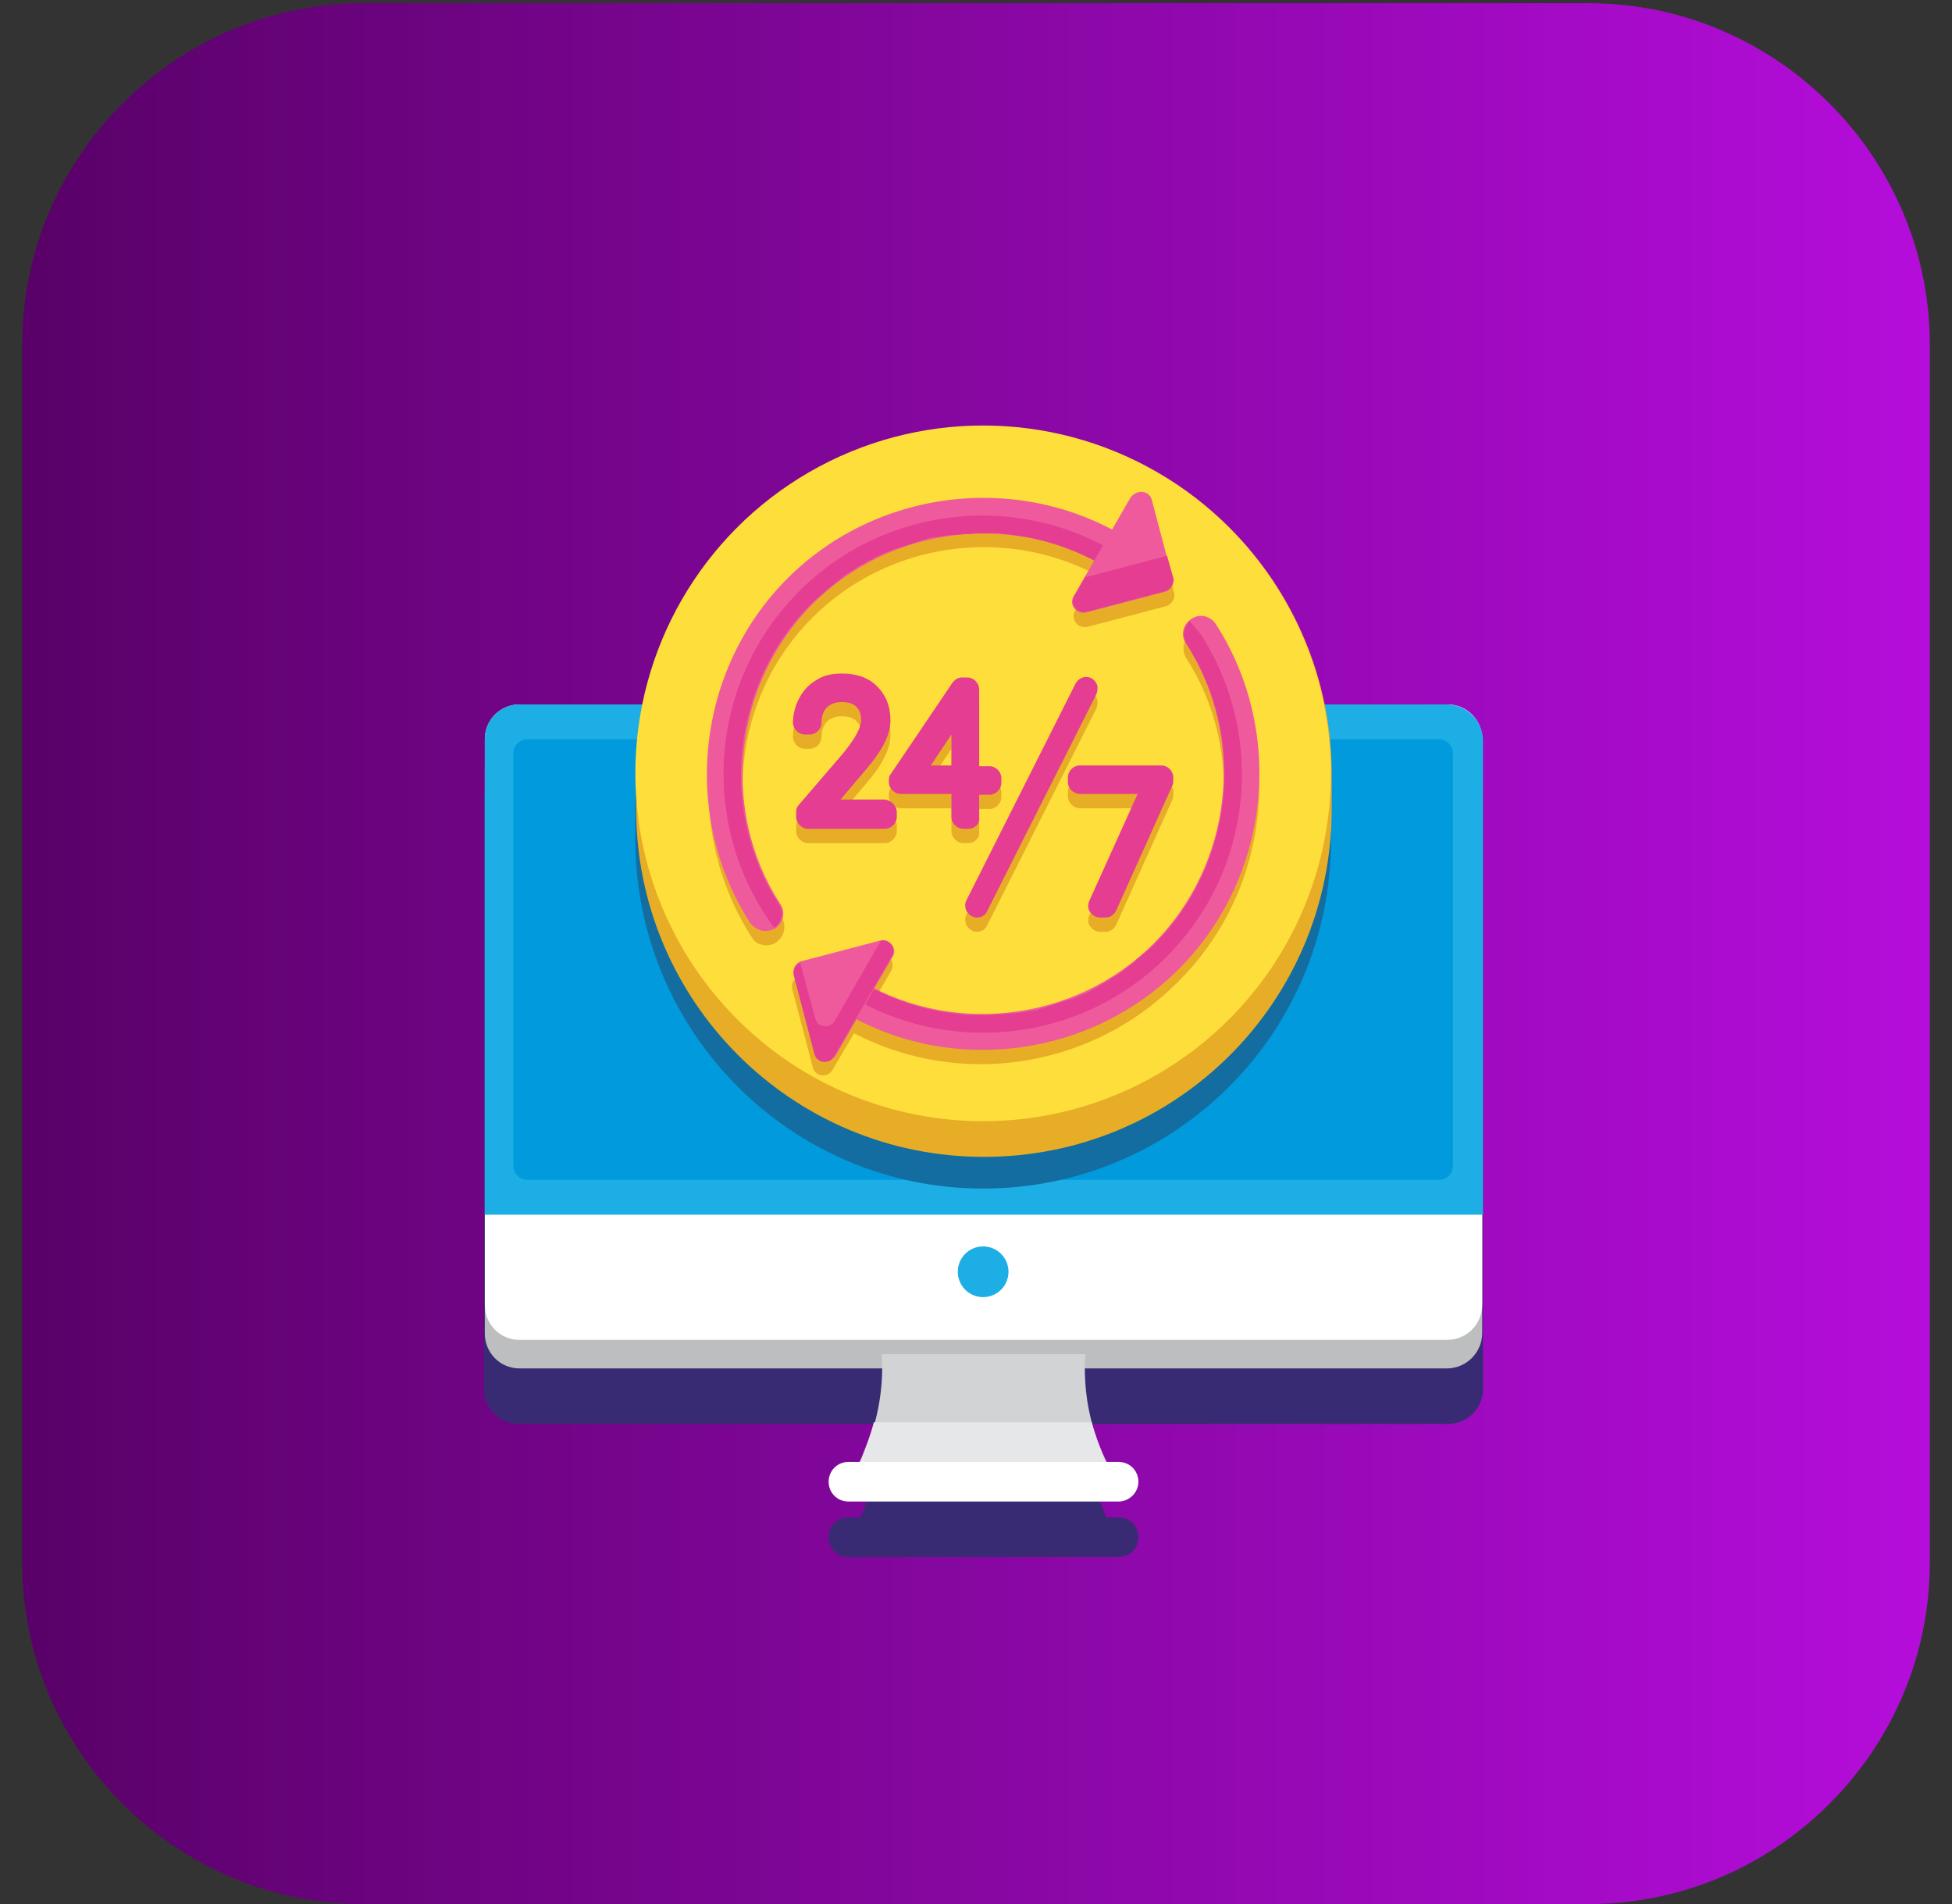
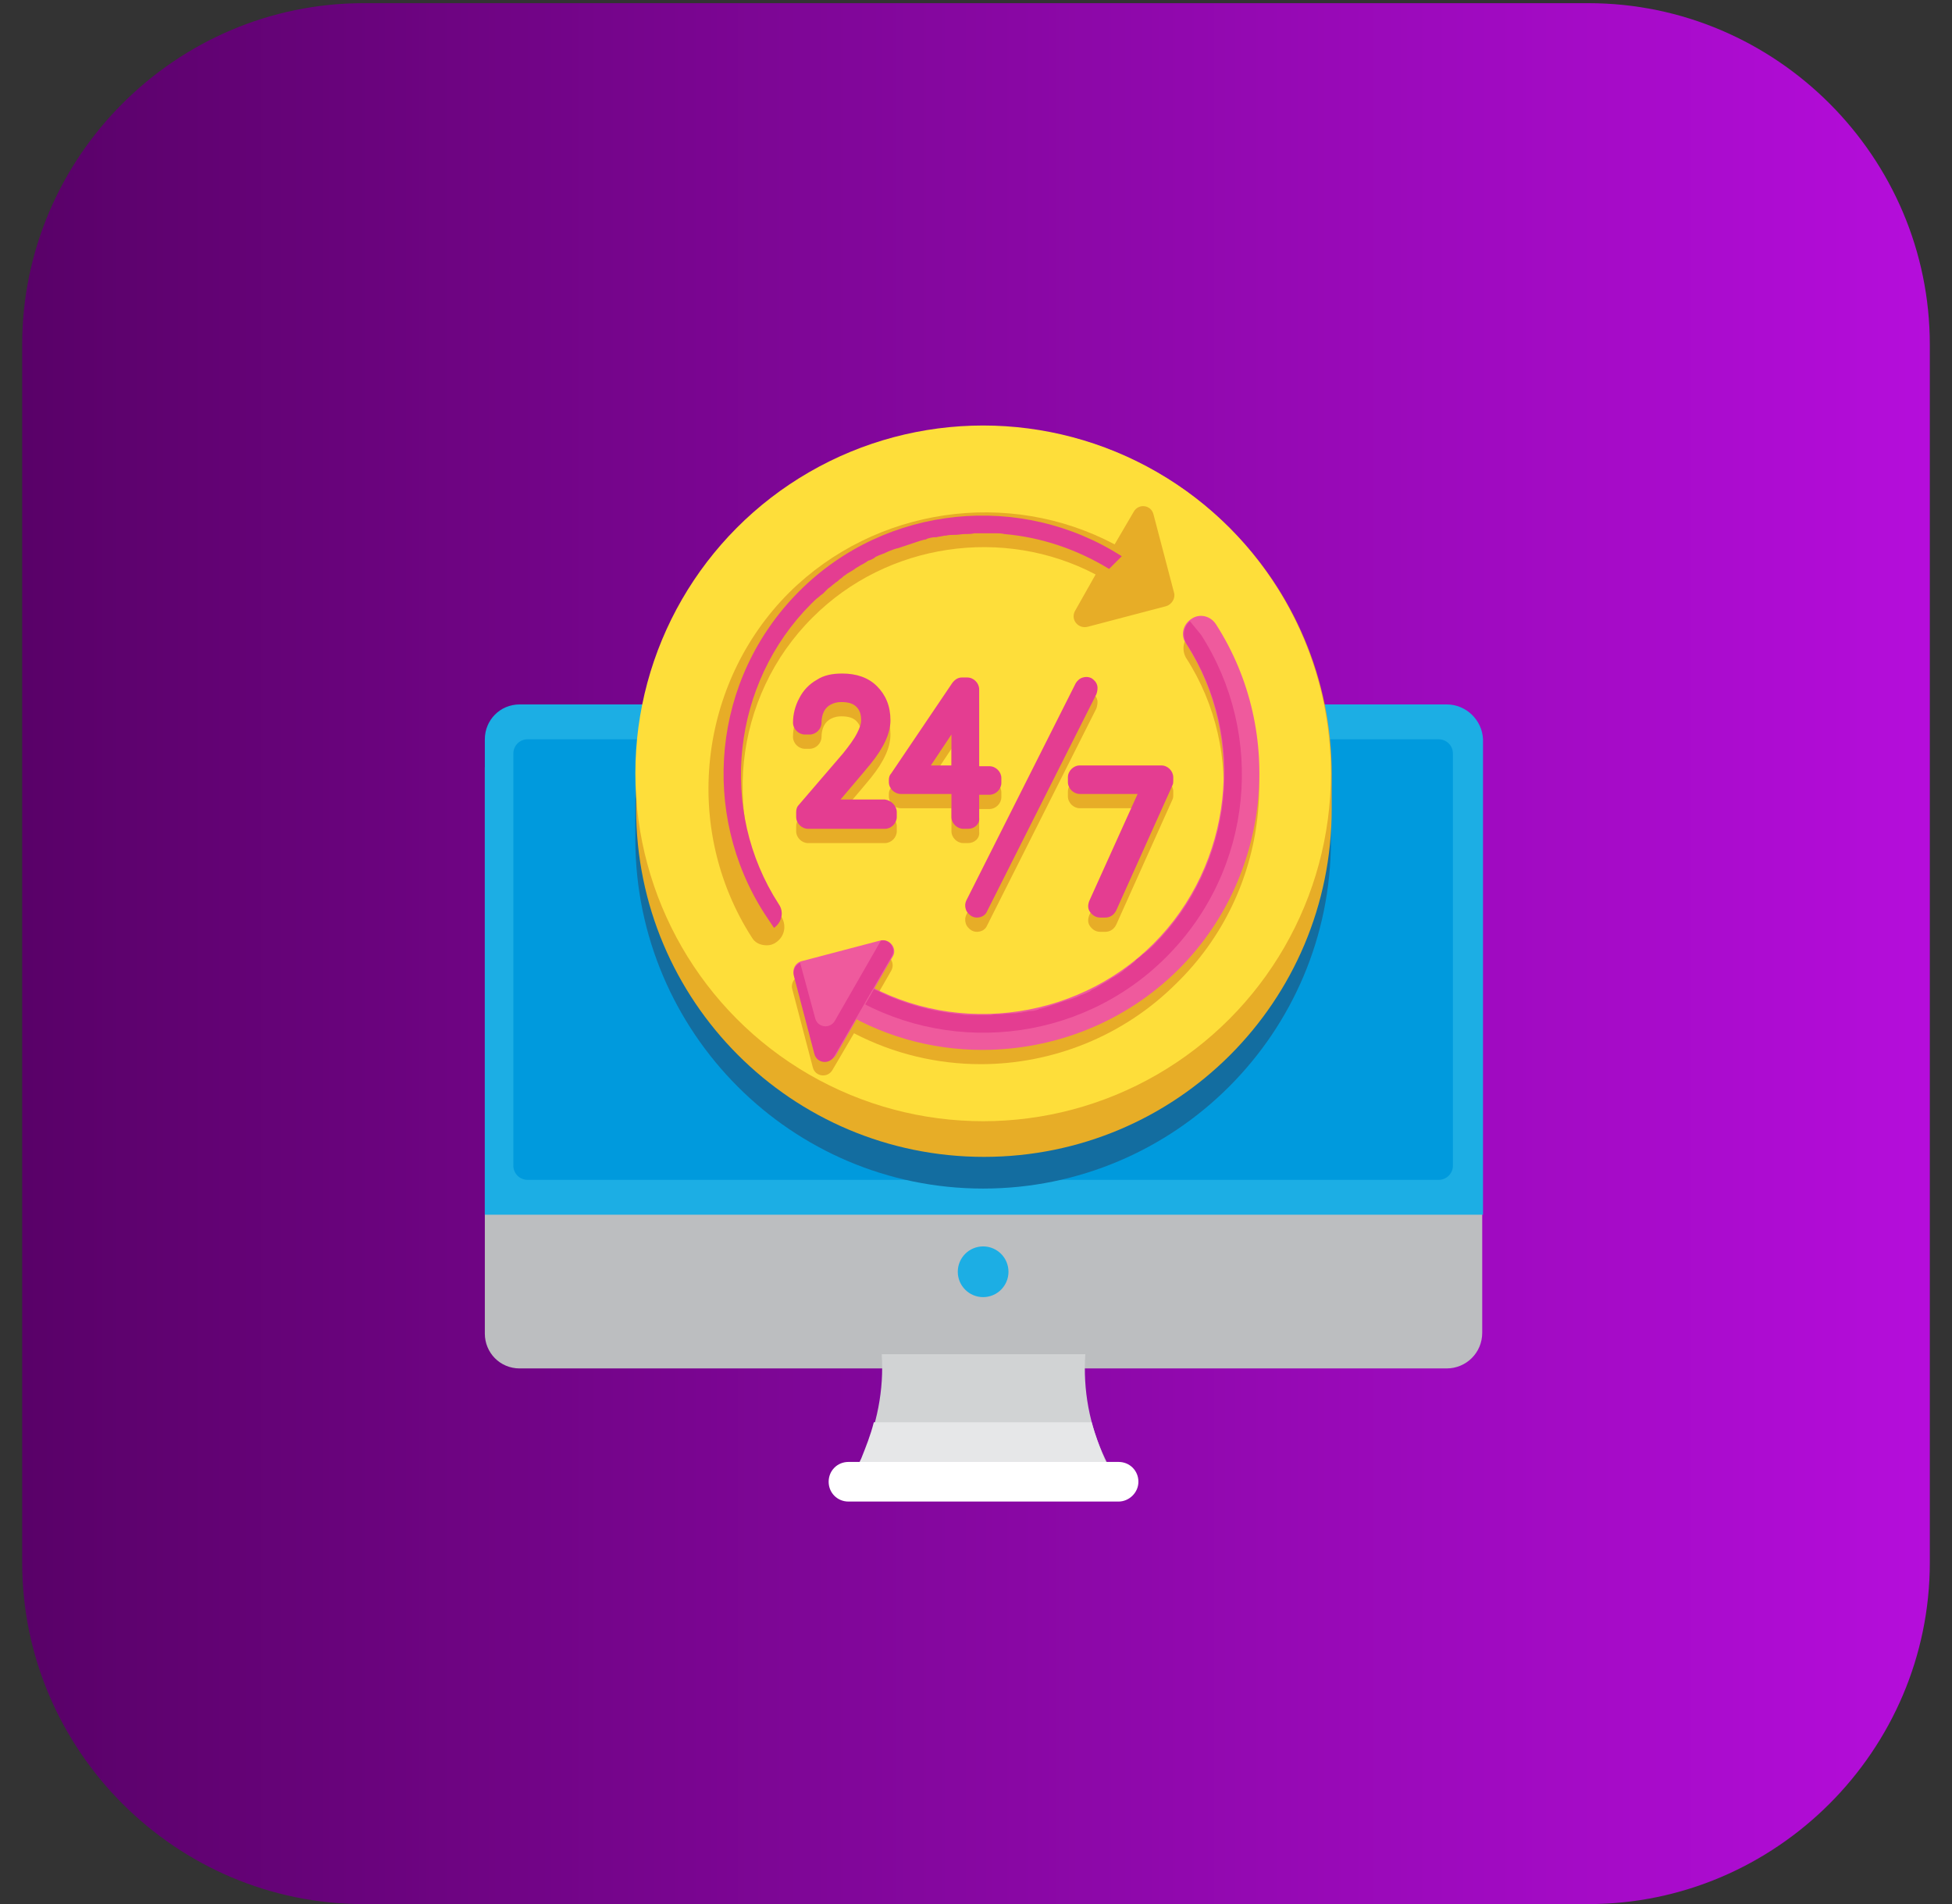
<svg xmlns="http://www.w3.org/2000/svg" version="1.1" x="0px" y="0px" viewBox="0 0 246.4 240.3" style="enable-background:new 0 0 246.4 240.3;" xml:space="preserve">
  <rect x="0" y="0" width="246.4" height="240.3" fill="#333333" stroke="none" />
  <style type="text/css">
	.st0{fill:url(#SVGID_1_);}
	.st1{fill:#382B73;}
	.st2{fill:#D1D3D4;}
	.st3{fill:#E7AD27;}
	.st4{fill:#009ADD;}
	.st5{fill:#136DA0;}
	.st6{fill:#1CAEE4;}
	.st7{fill:#EF5A9D;}
	.st8{fill:#F06EA9;}
	.st9{fill:#E6E7E8;}
	.st10{fill:#FFFFFF;}
	.st11{fill:#F7CB15;}
	.st12{fill:#FFF335;}
	.st13{fill:#FEDE3A;}
	.st14{fill:#27C1E6;}
	.st15{fill:#E43D91;}
	.st16{fill:url(#SVGID_2_);}
	.st17{fill:#BCBEC0;}
	.st18{fill:#A72973;}
	.st19{fill:url(#SVGID_3_);}
	.st20{fill:url(#SVGID_4_);}
	.st21{fill:url(#SVGID_5_);}
	.st22{fill:url(#SVGID_6_);}
	.st23{fill:url(#SVGID_7_);}
	.st24{fill:url(#SVGID_8_);}
	.st25{fill:url(#SVGID_9_);}
	.st26{fill:url(#SVGID_10_);}
	.st27{fill:url(#SVGID_11_);}
	.st28{fill:url(#SVGID_12_);}
	.st29{fill:url(#SVGID_13_);}
	.st30{fill:url(#SVGID_14_);}
	.st31{fill:url(#SVGID_15_);}
	.st32{fill:url(#SVGID_16_);}
	.st33{fill:url(#SVGID_17_);}
	.st34{fill:url(#SVGID_18_);}
	.st35{fill:url(#SVGID_19_);}
	.st36{fill:url(#SVGID_20_);}
	.st37{fill:url(#SVGID_21_);}
	.st38{fill:url(#SVGID_22_);}
	.st39{fill:url(#SVGID_23_);}
	.st40{fill:url(#SVGID_24_);}
	.st41{fill:url(#SVGID_25_);}
	.st42{fill:url(#SVGID_26_);}
	.st43{fill:url(#SVGID_27_);}
	.st44{fill:url(#SVGID_28_);}
	.st45{fill:url(#SVGID_29_);}
	.st46{fill:url(#SVGID_30_);}
	.st47{fill:url(#SVGID_31_);}
	.st48{fill:none;stroke:#D1D3D4;stroke-width:3.187;stroke-linecap:round;stroke-linejoin:round;stroke-miterlimit:10;}
	.st49{fill:none;stroke:#E7AD27;stroke-width:3.187;stroke-linecap:round;stroke-linejoin:round;stroke-miterlimit:10;}
	.st50{fill:none;stroke:#E7AD27;stroke-width:3.613;stroke-linecap:round;stroke-linejoin:round;stroke-miterlimit:10;}
	.st51{fill:url(#SVGID_32_);}
	.st52{fill:url(#SVGID_33_);}
	.st53{fill:url(#SVGID_34_);}
	.st54{fill:url(#SVGID_35_);}
	.st55{fill:url(#SVGID_36_);}
	.st56{fill:url(#SVGID_37_);}
	.st57{fill:url(#SVGID_38_);}
	.st58{fill:url(#SVGID_39_);}
	.st59{fill:url(#SVGID_40_);}
	.st60{fill:url(#SVGID_41_);}
	.st61{fill:url(#SVGID_42_);}
	.st62{fill:none;stroke:#FFFFFF;stroke-width:2;stroke-linecap:round;stroke-linejoin:round;stroke-miterlimit:10;}
	.st63{fill:none;stroke:#FEDE3A;stroke-width:2;stroke-linecap:round;stroke-linejoin:round;stroke-miterlimit:10;}
	.st64{fill:url(#SVGID_43_);}
	.st65{fill:url(#SVGID_44_);}
	.st66{fill:url(#SVGID_45_);}
	.st67{fill:url(#SVGID_46_);}
	.st68{fill:url(#SVGID_47_);}
	.st69{fill:url(#SVGID_48_);}
	.st70{fill:url(#SVGID_49_);}
	.st71{fill:url(#SVGID_50_);}
	.st72{fill:url(#SVGID_51_);}
	.st73{fill:url(#SVGID_52_);}
	.st74{fill:url(#SVGID_53_);}
	.st75{fill:url(#SVGID_54_);}
	.st76{fill:url(#SVGID_55_);}
	.st77{fill:url(#SVGID_56_);}
	.st78{fill:none;stroke:#136DA0;stroke-width:2.623;stroke-miterlimit:10;}
	.st79{fill:url(#SVGID_57_);}
	.st80{fill:url(#SVGID_58_);}
	.st81{fill:none;stroke:#EF5A9D;stroke-width:4;stroke-linecap:round;stroke-linejoin:round;stroke-miterlimit:10;}
	.st82{fill:none;stroke:#FFFFFF;stroke-width:3;stroke-linecap:round;stroke-linejoin:round;stroke-miterlimit:10;}
	.st83{fill:none;stroke:#E7AD27;stroke-width:4;stroke-linecap:round;stroke-linejoin:round;stroke-miterlimit:10;}
	.st84{fill:url(#SVGID_59_);}
	.st85{fill:url(#SVGID_60_);}
	.st86{fill:url(#SVGID_61_);}
	.st87{fill:none;stroke:#F7CB15;stroke-width:3;stroke-miterlimit:10;}
	.st88{fill:url(#SVGID_62_);}
	.st89{fill:url(#SVGID_63_);}
	.st90{fill:url(#SVGID_64_);}
	.st91{fill:url(#SVGID_65_);}
	.st92{fill:url(#SVGID_66_);}
	.st93{fill:url(#SVGID_67_);}
	.st94{fill:url(#SVGID_68_);}
	.st95{fill:url(#SVGID_69_);}
	.st96{fill:url(#SVGID_70_);}
	.st97{fill:url(#SVGID_71_);}
	.st98{fill:url(#SVGID_72_);}
	.st99{fill:none;stroke:#EF5A9D;stroke-width:2;stroke-miterlimit:10;}
	.st100{fill:url(#SVGID_73_);}
	.st101{fill:url(#SVGID_74_);}
	.st102{fill:url(#SVGID_75_);}
	.st103{fill:url(#SVGID_76_);}
	.st104{fill:url(#SVGID_77_);}
	.st105{fill:url(#SVGID_78_);}
	.st106{fill:url(#SVGID_79_);}
	.st107{fill:url(#SVGID_80_);}
	.st108{fill:none;stroke:#27C1E6;stroke-width:4;stroke-miterlimit:10;}
	.st109{fill:url(#SVGID_81_);}
	.st110{fill:url(#SVGID_82_);}
	.st111{fill:url(#SVGID_83_);}
	.st112{fill:url(#SVGID_84_);}
	.st113{fill:url(#SVGID_85_);}
	.st114{fill:url(#SVGID_86_);}
	.st115{fill:url(#SVGID_87_);}
	.st116{fill:url(#SVGID_88_);}
	.st117{fill:url(#SVGID_89_);}
	.st118{fill:none;stroke:#136DA0;stroke-width:1.561;stroke-miterlimit:10;}
	.st119{fill:none;stroke:#136DA0;stroke-width:1.101;stroke-miterlimit:10;}
	.st120{fill:url(#SVGID_90_);}
	.st121{fill:url(#SVGID_91_);}
	.st122{fill:none;stroke:#136DA0;stroke-width:2.841;stroke-miterlimit:10;}
	.st123{fill:url(#SVGID_92_);}
	.st124{fill:none;stroke:#136DA0;stroke-width:2.862;stroke-miterlimit:10;}
	.st125{fill:url(#SVGID_93_);}
</style>
  <g id="Layer_1">
    <g>
      <g>
        <linearGradient id="SVGID_1_" gradientUnits="userSpaceOnUse" x1="2.809" y1="120.382" x2="243.573" y2="120.382">
          <stop offset="1.118836e-07" style="stop-color:#590168" />
          <stop offset="1" style="stop-color:#B50DDB" />
        </linearGradient>
        <path class="st0" d="M200.5,240.3H45.9c-23.7,0-43.1-19.4-43.1-43.1V43.5c0-23.7,19.4-43.1,43.1-43.1h154.6     c23.7,0,43.1,19.4,43.1,43.1v153.7C243.6,220.9,224.2,240.3,200.5,240.3z" />
      </g>
      <g>
-         <path class="st1" d="M186.2,97.7c-0.3-0.4-0.7-0.8-1.1-1.1c-0.2-0.2-0.5-0.3-0.8-0.4c-0.5-0.2-1.1-0.3-1.7-0.3l0,0h-15.5     c-0.7-3.6-1.9-7-3.5-10.3c-0.3-0.6-0.6-1.3-1-1.9c-1.4-2.5-2.9-4.8-4.7-7c-0.4-0.5-0.9-1.1-1.4-1.6c-1.9-2.1-4-4-6.2-5.7     c-7.3-5.5-16.4-8.7-26.2-8.7s-18.9,3.2-26.2,8.7c-1.1,0.8-2.2,1.7-3.2,2.7c-1.6,1.4-3,2.9-4.4,4.6c-1.8,2.2-3.4,4.5-4.7,7     c-0.3,0.6-0.7,1.3-1,1.9c-1.6,3.2-2.7,6.7-3.5,10.3H65.6h0c-0.6,0-1.2,0.1-1.7,0.3c-0.3,0.1-0.5,0.3-0.8,0.4     c-0.4,0.3-0.8,0.7-1.1,1.1c-0.5,0.7-0.9,1.6-0.9,2.6v3.6v67.8v3.6c0,2.5,2,4.4,4.4,4.4h45.7c0,2.3-0.3,4.6-0.9,6.8     c-0.2,0.7-0.4,1.4-0.6,2.1c0,0.1-0.1,0.3-0.1,0.4c-0.3,0.7-0.5,1.4-0.8,2.1l-0.2,0.4l0,0v0h-1.5c-1.4,0-2.5,1.1-2.5,2.5     s1.1,2.5,2.5,2.5h34.1c1.4,0,2.5-1.1,2.5-2.5s-1.1-2.5-2.5-2.5h-1.5v0l0,0l-0.2-0.4c-0.3-0.7-0.6-1.4-0.8-2.1     c-0.1-0.1-0.1-0.3-0.1-0.4c-0.2-0.7-0.5-1.4-0.6-2.1c-0.6-2.2-0.9-4.5-0.9-6.8h45.7c2.5,0,4.4-2,4.4-4.4v-3.6v-67.8v-3.6     C187.1,99.4,186.8,98.5,186.2,97.7z" />
        <g>
          <g>
            <path class="st17" d="M182.6,172.7H65.6c-2.5,0-4.4-2-4.4-4.4V96.9c0-2.5,2-4.4,4.4-4.4h117.1c2.5,0,4.4,2,4.4,4.4v71.3       C187.1,170.7,185.1,172.7,182.6,172.7z" />
-             <path class="st10" d="M182.6,169.1H65.6c-2.5,0-4.4-2-4.4-4.4V93.3c0-2.5,2-4.4,4.4-4.4h117.1c2.5,0,4.4,2,4.4,4.4v71.3       C187.1,167.2,185.1,169.1,182.6,169.1z" />
            <path class="st2" d="M139.7,184.5h-31.1l0.2-0.4c1.9-4.2,2.8-8.7,2.5-13.2l0,0H137l0,0c-0.3,4.5,0.5,9,2.5,13.2L139.7,184.5z" />
            <path class="st9" d="M137.8,179.5h-27.5c-0.4,1.6-1,3.1-1.6,4.6l-0.2,0.4h31.1l-0.2-0.4C138.8,182.6,138.2,181,137.8,179.5z" />
-             <path class="st10" d="M141.2,189.5h-34.1c-1.4,0-2.5-1.1-2.5-2.5l0,0c0-1.4,1.1-2.5,2.5-2.5h34.1c1.4,0,2.5,1.1,2.5,2.5l0,0       C143.7,188.4,142.5,189.5,141.2,189.5z" />
+             <path class="st10" d="M141.2,189.5h-34.1c-1.4,0-2.5-1.1-2.5-2.5c0-1.4,1.1-2.5,2.5-2.5h34.1c1.4,0,2.5,1.1,2.5,2.5l0,0       C143.7,188.4,142.5,189.5,141.2,189.5z" />
            <path class="st6" d="M182.6,88.9H65.6c-2.5,0-4.4,2-4.4,4.4v60h126v-60C187.1,90.9,185.1,88.9,182.6,88.9z" />
            <path class="st4" d="M181.6,93.3h-115c-1,0-1.8,0.8-1.8,1.8v52c0,1,0.8,1.8,1.8,1.8h115c1,0,1.8-0.8,1.8-1.8v-52       C183.4,94.1,182.6,93.3,181.6,93.3z" />
            <circle class="st6" cx="124.1" cy="160.5" r="3.2" />
          </g>
          <g>
            <path class="st5" d="M124.1,150c24.2,0,43.9-19.6,43.9-43.9v-4.4c0,0,0,0,0,0c0-4.4-0.7-8.7-1.9-12.7H82.1       c-1.2,4-1.9,8.3-1.9,12.7c0,0,0,0,0,0v4.4C80.3,130.3,99.9,150,124.1,150z" />
            <path class="st3" d="M80.3,102.1c0,24.2,19.6,43.9,43.9,43.9s43.9-19.6,43.9-43.9v-4.4c0-24.2-19.6-43.9-43.9-43.9       S80.3,73.4,80.3,97.6V102.1z" />
            <circle class="st13" cx="124.1" cy="97.6" r="43.9" />
            <path class="st3" d="M113.2,104.3v0.6c0,0.8-0.7,1.5-1.5,1.5H102c-0.8,0-1.5-0.7-1.5-1.5v-0.6c0-0.4,0.1-0.7,0.4-1l5.5-6.4       c0.8-1,1.4-1.8,1.8-2.6c0.3-0.6,0.5-1.1,0.5-1.6c0-0.8-0.2-1.3-0.6-1.7c-0.4-0.4-1-0.6-1.9-0.6c-0.5,0-0.9,0.1-1.3,0.3       c-0.4,0.2-0.7,0.5-0.9,0.9c-0.2,0.4-0.3,0.9-0.3,1.4c0,0.8-0.7,1.5-1.5,1.5h-0.6c-0.8,0-1.5-0.7-1.5-1.5c0-1.1,0.3-2.2,0.8-3.1       c0.5-1,1.3-1.8,2.2-2.3c0.9-0.6,2-0.8,3.2-0.8c1.8,0,3.3,0.5,4.4,1.6c1.1,1.1,1.7,2.5,1.7,4.3c0,1.6-0.8,3.4-2.5,5.5l-1,1.2       l-2.8,3.3h5.6C112.5,102.8,113.2,103.5,113.2,104.3z M122.2,106.4h-0.6c-0.8,0-1.5-0.7-1.5-1.5V102h-6.4       c-0.8,0-1.5-0.7-1.5-1.5v-0.3c0-0.3,0.1-0.6,0.3-0.8l7.7-11.4c0.3-0.4,0.7-0.7,1.2-0.7h0.7c0.8,0,1.5,0.7,1.5,1.5v9.7h1.3       c0.8,0,1.5,0.7,1.5,1.5v0.6c0,0.8-0.7,1.5-1.5,1.5h-1.3v2.9C123.7,105.8,123,106.4,122.2,106.4z M120.1,94.5l-2.6,3.9h2.6V94.5       z M146.6,98.4h-10.3c-0.8,0-1.5,0.7-1.5,1.5v0.6c0,0.8,0.7,1.5,1.5,1.5h7.3l-6.1,13.5c-0.2,0.5-0.2,1,0.1,1.4       c0.3,0.4,0.7,0.7,1.3,0.7h0.6c0.6,0,1.1-0.3,1.4-0.9l7.1-15.8c0.1-0.2,0.1-0.4,0.1-0.6v-0.4C148.1,99.1,147.4,98.4,146.6,98.4z        M138.5,88.3c-0.1-0.4-0.4-0.7-0.7-0.9c-0.4-0.2-0.8-0.2-1.1-0.1c-0.4,0.1-0.7,0.4-0.9,0.7l-13.8,27.4       c-0.2,0.4-0.2,0.8-0.1,1.1c0.1,0.4,0.4,0.7,0.7,0.9c0.2,0.1,0.4,0.2,0.7,0.2c0.6,0,1.1-0.3,1.3-0.8l13.8-27.4       C138.5,89.1,138.6,88.6,138.5,88.3z" />
            <path class="st15" d="M113.2,102.5v0.6c0,0.8-0.7,1.5-1.5,1.5H102c-0.8,0-1.5-0.7-1.5-1.5v-0.6c0-0.4,0.1-0.7,0.4-1l5.5-6.4       c0.8-1,1.4-1.8,1.8-2.6c0.3-0.6,0.5-1.1,0.5-1.6c0-0.8-0.2-1.3-0.6-1.7c-0.4-0.4-1-0.6-1.9-0.6c-0.5,0-0.9,0.1-1.3,0.3       c-0.4,0.2-0.7,0.5-0.9,0.9c-0.2,0.4-0.3,0.9-0.3,1.4c0,0.8-0.7,1.5-1.5,1.5h-0.6c-0.8,0-1.5-0.7-1.5-1.5c0-1.1,0.3-2.2,0.8-3.1       c0.5-1,1.3-1.8,2.2-2.3c0.9-0.6,2-0.8,3.2-0.8c1.8,0,3.3,0.5,4.4,1.6c1.1,1.1,1.7,2.5,1.7,4.3c0,1.6-0.8,3.4-2.5,5.5l-1,1.2       l-2.8,3.3h5.6C112.5,101,113.2,101.7,113.2,102.5z M122.2,104.6h-0.6c-0.8,0-1.5-0.7-1.5-1.5v-2.9h-6.4c-0.8,0-1.5-0.7-1.5-1.5       v-0.3c0-0.3,0.1-0.6,0.3-0.8l7.7-11.4c0.3-0.4,0.7-0.7,1.2-0.7h0.7c0.8,0,1.5,0.7,1.5,1.5v9.7h1.3c0.8,0,1.5,0.7,1.5,1.5v0.6       c0,0.8-0.7,1.5-1.5,1.5h-1.3v2.9C123.7,104,123,104.6,122.2,104.6z M120.1,92.7l-2.6,3.9h2.6V92.7z M146.6,96.6h-10.3       c-0.8,0-1.5,0.7-1.5,1.5v0.6c0,0.8,0.7,1.5,1.5,1.5h7.3l-6.1,13.5c-0.2,0.5-0.2,1,0.1,1.4c0.3,0.4,0.7,0.7,1.3,0.7h0.6       c0.6,0,1.1-0.3,1.4-0.9l7.1-15.8c0.1-0.2,0.1-0.4,0.1-0.6v-0.4C148.1,97.3,147.4,96.6,146.6,96.6z M138.5,86.5       c-0.1-0.4-0.4-0.7-0.7-0.9c-0.4-0.2-0.8-0.2-1.1-0.1c-0.4,0.1-0.7,0.4-0.9,0.7l-13.8,27.4c-0.2,0.4-0.2,0.8-0.1,1.1       c0.1,0.4,0.4,0.7,0.7,0.9c0.2,0.1,0.4,0.2,0.7,0.2c0.6,0,1.1-0.3,1.3-0.8l13.8-27.4C138.5,87.3,138.6,86.9,138.5,86.5z" />
            <g>
              <path class="st3" d="M102.6,77.9c9.4-9.4,24.1-11.5,35.7-5.4l-2.6,4.6c-0.6,1.1,0.4,2.3,1.6,2l9.9-2.6c0.7-0.2,1.2-1,1-1.7        l-2.6-9.9c-0.3-1.2-1.9-1.4-2.5-0.3l-2.4,4.1c-13.4-7.1-30.2-4.7-41.1,6.1c-11.5,11.5-13.5,29.8-4.7,43.5c0.4,0.7,1.1,1,1.9,1        c0.4,0,0.8-0.1,1.2-0.4c1-0.7,1.3-2,0.7-3.1C90.8,103.9,92.5,87.9,102.6,77.9z" />
              <path class="st3" d="M153.5,80.6c-0.7-1-2-1.3-3.1-0.7c-1,0.7-1.3,2-0.7,3.1c7.7,11.9,5.9,27.9-4.1,37.9        c-9.3,9.3-23.8,11.5-35.4,5.6l2.3-4c0.6-1.1-0.4-2.3-1.6-2l-9.9,2.6c-0.7,0.2-1.2,1-1,1.7l2.6,9.9c0.3,1.2,1.9,1.4,2.5,0.3        l2.7-4.6c5,2.6,10.5,3.9,16,3.9c9,0,18-3.5,24.7-10.2C160.3,112.6,162.3,94.3,153.5,80.6z" />
            </g>
            <g>
              <g>
-                 <path class="st7" d="M96.6,117.5c-0.7,0-1.4-0.4-1.9-1c-8.8-13.7-6.8-32,4.7-43.5c11.5-11.5,29.8-13.5,43.5-4.7         c1,0.7,1.3,2,0.7,3.1c-0.7,1-2,1.3-3.1,0.7c-11.9-7.7-27.9-5.9-37.9,4.1c-10,10-11.8,26-4.1,37.9c0.7,1,0.4,2.4-0.7,3.1         C97.4,117.4,97,117.5,96.6,117.5z" />
-               </g>
+                 </g>
              <g>
                <path class="st7" d="M124,132.5c-6.5,0-13-1.8-18.7-5.5c-1-0.7-1.3-2-0.7-3.1c0.7-1,2-1.3,3.1-0.7         c11.9,7.7,27.9,5.9,37.9-4.1c10-10,11.8-26,4.1-37.9c-0.7-1-0.4-2.4,0.7-3.1c1-0.7,2.4-0.4,3.1,0.7c8.8,13.7,6.8,32-4.7,43.5         C142.1,129,133.1,132.5,124,132.5z" />
              </g>
            </g>
            <g>
              <path class="st15" d="M103.9,74.9c0.2-0.2,0.4-0.4,0.6-0.6c0.1-0.1,0.3-0.2,0.4-0.3c0.2-0.2,0.4-0.3,0.6-0.5        c0.2-0.1,0.3-0.2,0.5-0.4c0.2-0.1,0.4-0.3,0.5-0.4c0.2-0.1,0.4-0.3,0.6-0.4c0.2-0.1,0.3-0.2,0.5-0.3c0.2-0.1,0.4-0.3,0.6-0.4        c0.2-0.1,0.3-0.2,0.5-0.3c0.2-0.1,0.4-0.2,0.7-0.4c0.1-0.1,0.3-0.2,0.4-0.2c0.2-0.1,0.5-0.2,0.7-0.4c0.1-0.1,0.3-0.1,0.4-0.2        c0.3-0.1,0.5-0.2,0.8-0.3c0.1-0.1,0.3-0.1,0.4-0.2c0.3-0.1,0.5-0.2,0.8-0.3c0.1,0,0.2-0.1,0.4-0.1c0.3-0.1,0.6-0.2,0.9-0.3        c0.1,0,0.2-0.1,0.3-0.1c0.3-0.1,0.6-0.2,0.9-0.3c0.1,0,0.2-0.1,0.3-0.1c0.3-0.1,0.6-0.2,1-0.3c0.1,0,0.2,0,0.3-0.1        c0.3-0.1,0.7-0.2,1-0.2c0.1,0,0.1,0,0.2,0c0.3-0.1,0.7-0.1,1-0.2c0.1,0,0.1,0,0.2,0c0.4-0.1,0.7-0.1,1.1-0.1c0,0,0.1,0,0.1,0        c0.4,0,0.8-0.1,1.1-0.1c0,0,0.1,0,0.1,0c0.4,0,0.8,0,1.2-0.1c0,0,0.1,0,0.1,0c0.4,0,0.8,0,1.2,0c0,0,0,0,0.1,0        c0.4,0,0.8,0,1.2,0c0,0,0,0,0,0c0.4,0,0.8,0,1.2,0.1l0,0c4.6,0.4,9.1,1.9,13.2,4.4l1.6-1.6c-12.6-8.1-29.7-6.6-40.7,4.4        c-11.1,11.1-12.5,28.1-4.4,40.7l1.2,1.8c1-0.7,1.3-2,0.6-3c-7.7-11.9-5.9-27.9,4.1-37.9c0.3-0.3,0.6-0.6,1-0.9        C103.6,75.1,103.8,75,103.9,74.9z" />
              <path class="st15" d="M144.3,120.4c-0.2,0.2-0.4,0.4-0.6,0.5c-0.1,0.1-0.3,0.2-0.4,0.4c-0.2,0.2-0.4,0.3-0.6,0.5        c-0.2,0.1-0.3,0.2-0.5,0.4c-0.2,0.1-0.4,0.3-0.5,0.4c-0.2,0.1-0.4,0.3-0.6,0.4c-0.2,0.1-0.3,0.2-0.5,0.3        c-0.2,0.1-0.4,0.2-0.6,0.4c-0.2,0.1-0.3,0.2-0.5,0.3c-0.2,0.1-0.4,0.2-0.7,0.4c-0.2,0.1-0.3,0.2-0.5,0.3        c-0.2,0.1-0.5,0.2-0.7,0.4c-0.1,0.1-0.3,0.1-0.4,0.2c-0.2,0.1-0.5,0.2-0.8,0.3c-0.1,0.1-0.3,0.1-0.4,0.2        c-0.3,0.1-0.5,0.2-0.8,0.3c-0.1,0-0.2,0.1-0.4,0.1c-0.3,0.1-0.6,0.2-0.9,0.3c-0.1,0-0.2,0.1-0.3,0.1c-0.3,0.1-0.6,0.2-0.9,0.3        c-0.1,0-0.2,0.1-0.3,0.1c-0.3,0.1-0.6,0.2-1,0.3c-0.1,0-0.2,0-0.3,0.1c-0.3,0.1-0.7,0.2-1,0.2c-0.1,0-0.2,0-0.2,0        c-0.3,0.1-0.7,0.1-1,0.2c-0.1,0-0.1,0-0.2,0c-0.4,0.1-0.7,0.1-1.1,0.1c0,0-0.1,0-0.1,0c-0.4,0-0.8,0.1-1.1,0.1        c0,0-0.1,0-0.1,0c-0.4,0-0.8,0-1.2,0.1c0,0-0.1,0-0.1,0c-0.4,0-0.8,0-1.2,0c0,0,0,0-0.1,0c-0.4,0-0.8,0-1.2,0c0,0,0,0,0,0        c-0.4,0-0.8,0-1.2-0.1c0,0,0,0,0,0c-4.6-0.4-9.1-1.9-13.2-4.4c0,0,0,0,0,0l-1.6,1.6c12.6,8.1,29.7,6.6,40.7-4.4        c11.1-11.1,12.5-28.1,4.4-40.7l-1.4-1.7c-0.8,0.7-1,1.9-0.4,2.9c7.7,11.9,5.9,27.9-4.1,37.9c-0.3,0.3-0.6,0.6-1,0.9        C144.6,120.2,144.5,120.3,144.3,120.4z" />
            </g>
-             <path class="st7" d="M145.4,63.1L148,73c0.2,0.7-0.2,1.5-1,1.7l-9.9,2.6c-1.2,0.3-2.2-1-1.6-2l7.2-12.5       C143.5,61.7,145.1,61.9,145.4,63.1z" />
-             <path class="st15" d="M147.3,70.1c-0.1,0-0.1,0.1-0.2,0.1l-9.9,2.6c-0.1,0-0.1,0-0.2,0l-1.4,2.4c-0.6,1.1,0.4,2.3,1.6,2       l9.9-2.6c0.7-0.2,1.2-1,1-1.7L147.3,70.1z" />
            <path class="st7" d="M102.8,132.9l-2.6-9.9c-0.2-0.7,0.2-1.5,1-1.7l9.9-2.6c1.2-0.3,2.2,1,1.6,2l-7.2,12.5       C104.7,134.3,103.1,134.1,102.8,132.9z" />
            <path class="st15" d="M111.2,118.7l-5.8,10.1c-0.6,1.1-2.2,0.9-2.5-0.3l-1.9-7c-0.6,0.3-0.9,0.9-0.8,1.6l2.6,9.9       c0.3,1.2,1.9,1.4,2.5,0.3l7.2-12.5C113.2,119.7,112.3,118.5,111.2,118.7z" />
          </g>
        </g>
      </g>
    </g>
  </g>
  <g id="_x3C_Layer_x3E_">
</g>
</svg>